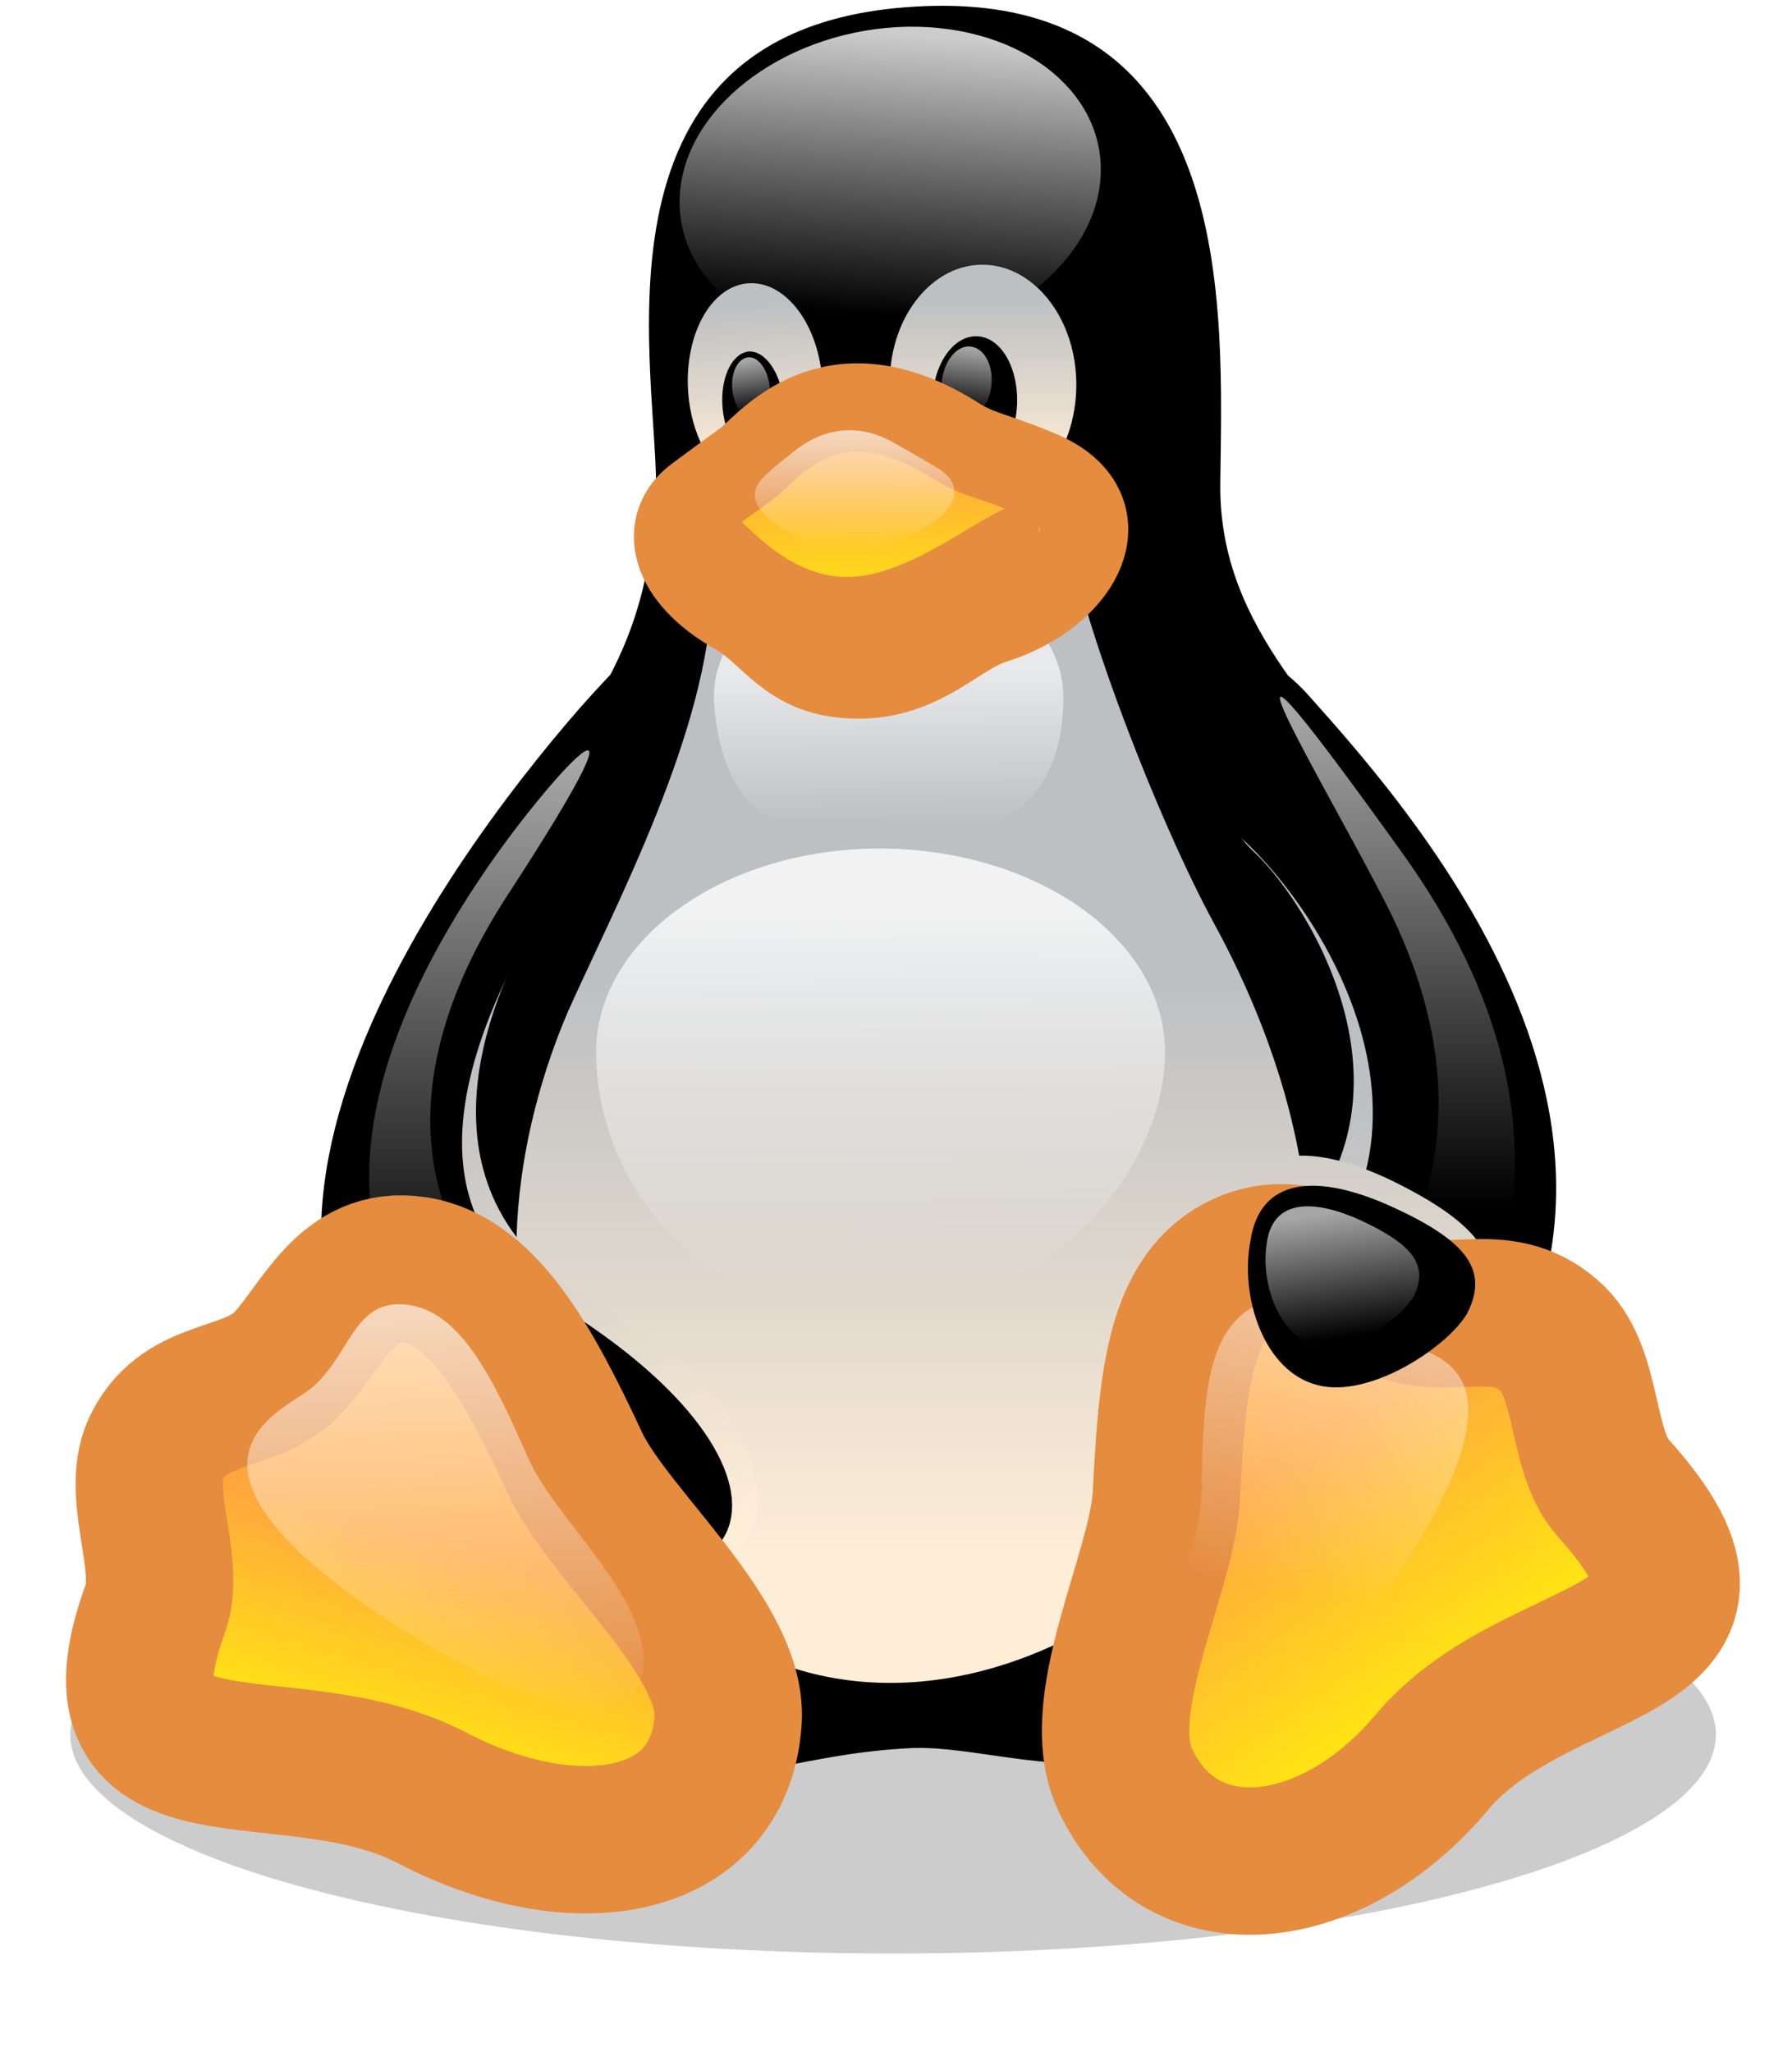
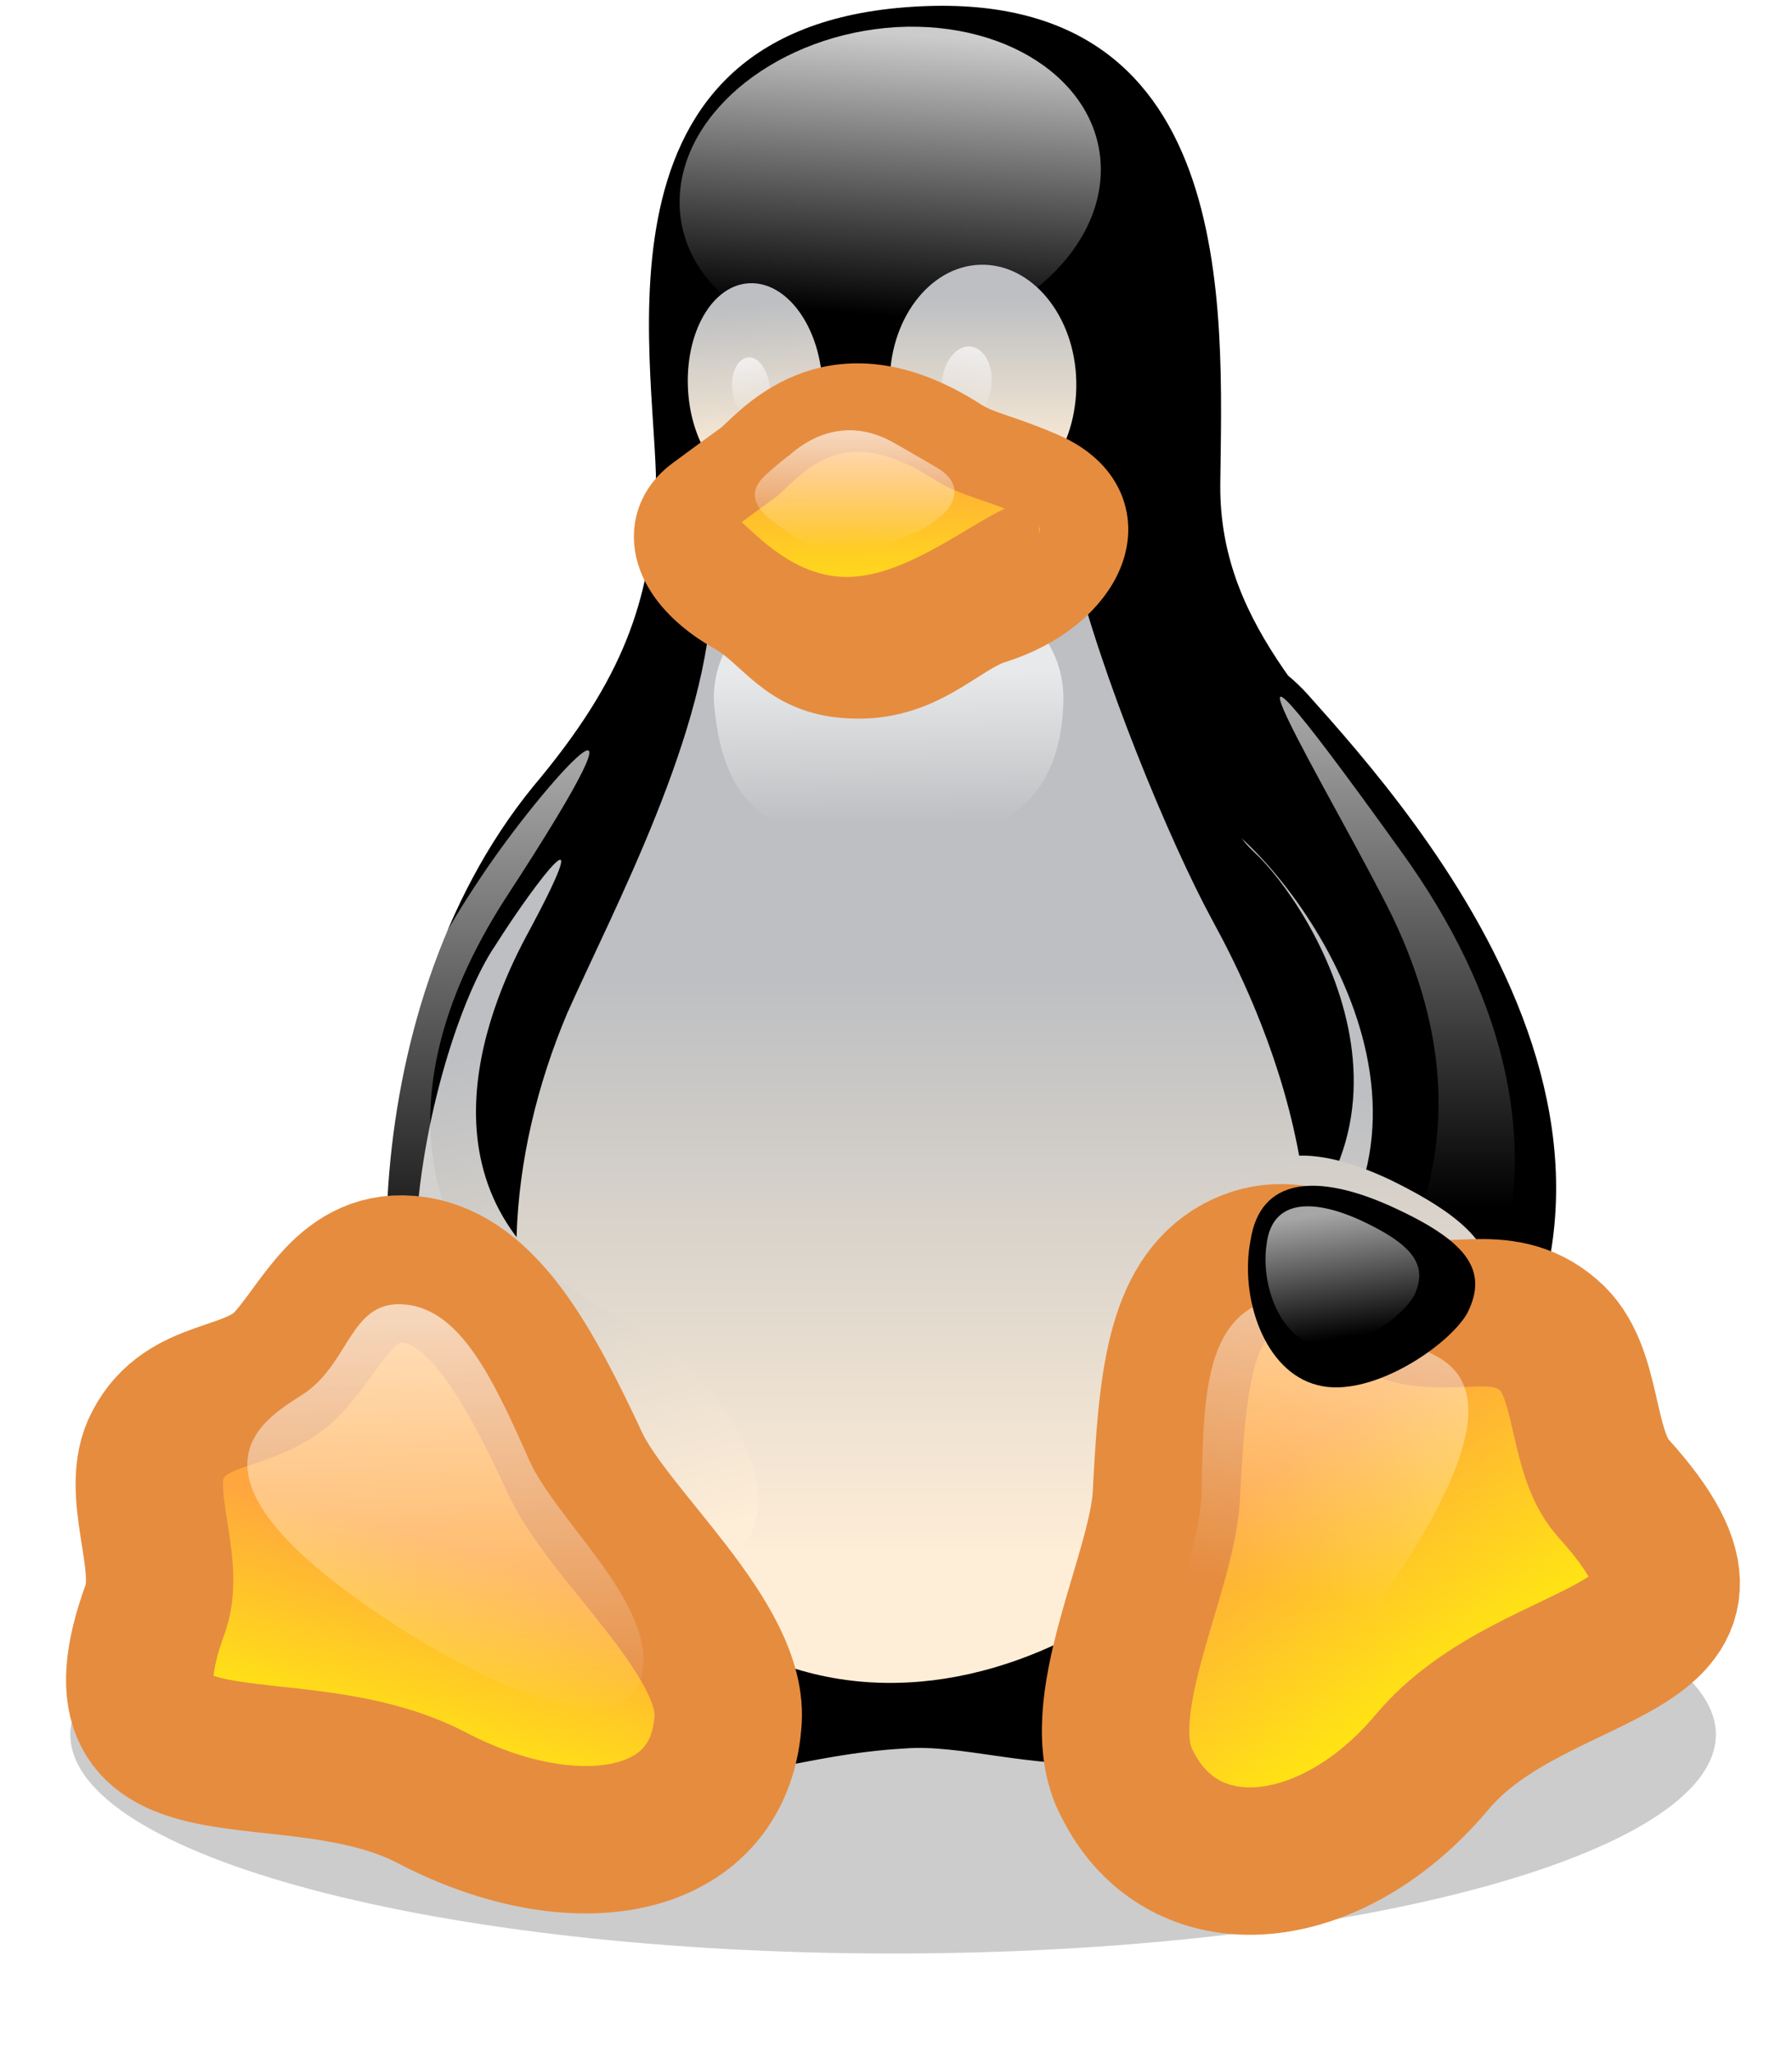
<svg xmlns="http://www.w3.org/2000/svg" width="76" height="87" viewBox="0 0 76 87" fill="none">
  <g clip-path="url(#clip0_1149_75)">
    <g filter="url(#filter0_f_1149_75)">
      <path d="M72.772 73.54C72.772 78.658 57.151 82.829 37.877 82.829C18.603 82.829 2.982 78.685 2.982 73.54C2.982 68.421 18.603 64.251 37.877 64.251C57.151 64.251 72.745 68.421 72.772 73.54Z" fill="black" fill-opacity="0.2" />
    </g>
    <path d="M18.767 63.546C15.386 58.726 14.732 43.018 22.61 33.35C26.509 28.719 27.517 25.497 27.817 21.136C28.035 16.18 24.301 1.421 38.368 0.311C52.626 -0.827 51.835 13.147 51.753 20.541C51.699 26.769 56.36 30.317 59.577 35.192C65.493 44.129 65.002 59.511 58.459 67.852C50.172 78.279 43.084 73.756 38.368 74.135C29.535 74.65 29.235 79.308 18.767 63.546Z" fill="black" />
    <path d="M53.17 36.113C55.624 38.36 61.976 48.408 51.916 54.691C48.372 56.884 55.079 65.225 58.296 61.19C63.993 53.932 60.368 42.341 56.933 38.198C54.643 35.273 51.099 34.136 53.17 36.113Z" fill="url(#paint0_linear_1149_75)" />
    <path d="M52.489 34.759C56.524 38.008 63.857 49.383 53.143 56.803C49.627 59.105 56.251 66.39 59.986 62.68C72.935 49.735 59.659 34.867 55.079 29.749C50.99 25.28 47.364 30.778 52.489 34.759Z" fill="black" stroke="black" stroke-width="0.977" />
    <path d="M46.682 7.379C46.546 11.089 42.429 14.312 37.495 14.61C32.561 14.908 28.689 12.091 28.826 8.381C28.962 4.671 33.079 1.448 38.013 1.15C42.947 0.879 46.819 3.669 46.682 7.379Z" fill="url(#paint1_linear_1149_75)" />
    <path d="M34.878 16.207C35.014 18.618 33.869 20.649 32.288 20.73C30.707 20.811 29.317 18.943 29.18 16.532C29.044 14.122 30.189 12.091 31.77 12.01C33.352 11.929 34.742 13.797 34.878 16.207Z" fill="url(#paint2_linear_1149_75)" />
    <path d="M37.741 16.397C37.795 19.187 39.622 21.407 41.803 21.353C43.983 21.299 45.701 18.997 45.646 16.181C45.592 13.391 43.765 11.17 41.584 11.225C39.404 11.279 37.659 13.608 37.741 16.397Z" fill="url(#paint3_linear_1149_75)" />
-     <path d="M39.54 17.02C39.513 18.564 40.276 19.81 41.285 19.81C42.266 19.81 43.111 18.564 43.138 17.047C43.166 15.504 42.402 14.258 41.394 14.258C40.385 14.258 39.567 15.504 39.54 17.02Z" fill="black" />
-     <path d="M33.242 17.047C33.379 18.32 32.888 19.403 32.179 19.512C31.471 19.593 30.789 18.645 30.653 17.372C30.516 16.099 31.007 15.016 31.716 14.908C32.425 14.826 33.106 15.774 33.242 17.047Z" fill="black" />
    <path d="M39.949 16.153C39.867 17.02 40.276 17.724 40.849 17.778C41.421 17.832 41.966 17.155 42.048 16.316C42.13 15.449 41.721 14.745 41.148 14.691C40.576 14.637 40.031 15.314 39.949 16.153Z" fill="url(#paint4_linear_1149_75)" />
    <path d="M32.642 16.37C32.724 17.074 32.424 17.697 31.988 17.751C31.552 17.805 31.143 17.264 31.061 16.533C30.98 15.829 31.279 15.206 31.716 15.152C32.152 15.097 32.561 15.666 32.642 16.37Z" fill="url(#paint5_linear_1149_75)" />
    <path d="M24.055 42.964C25.991 38.604 30.107 30.94 30.189 25.009C30.189 20.297 44.393 19.159 45.538 23.871C46.682 28.584 49.572 35.625 51.426 39.037C53.28 42.422 58.65 53.228 52.925 62.652C47.773 70.994 32.152 77.602 23.81 61.515C20.975 55.936 21.493 49.03 24.055 42.964Z" fill="url(#paint6_linear_1149_75)" />
    <path d="M22.31 39.714C20.647 42.829 17.212 51.008 25.609 55.476C34.633 60.242 34.605 70.019 23.755 65.361C13.832 61.163 18.221 44.156 21.002 40.094C22.801 37.25 25.527 33.757 22.31 39.714Z" fill="url(#paint7_linear_1149_75)" />
-     <path d="M23.728 36.194C21.084 40.473 14.759 50.547 23.238 55.801C34.633 62.761 31.416 69.694 21.002 63.438C6.335 54.718 19.23 37.115 25.091 30.398C31.798 22.87 26.373 31.779 23.728 36.194Z" fill="black" stroke="black" stroke-width="1.25" />
-     <path d="M49.409 44.616C49.409 49.383 44.802 55.557 36.896 55.503C28.744 55.557 25.282 49.383 25.282 44.616C25.282 39.85 30.68 35.977 37.332 35.977C44.011 36.004 49.409 39.85 49.409 44.616Z" fill="url(#paint8_linear_1149_75)" />
    <path d="M45.101 29.64C45.02 34.569 41.775 35.733 37.686 35.733C33.597 35.733 30.625 35.002 30.271 29.64C30.271 26.282 33.597 24.332 37.686 24.332C41.775 24.305 45.101 26.255 45.101 29.64Z" fill="url(#paint9_linear_1149_75)" />
    <path d="M20.375 37.223C23.046 33.188 28.689 26.986 21.438 38.09C15.549 47.243 19.257 53.12 21.165 54.745C26.672 59.62 26.454 62.896 22.119 60.324C12.823 54.826 14.759 45.564 20.375 37.223Z" fill="url(#paint10_linear_1149_75)" />
    <path d="M59.059 38.875C56.742 34.136 49.382 22.111 59.414 36.086C68.546 48.733 62.14 57.534 60.995 58.401C59.85 59.268 56.006 61.028 57.124 57.968C58.269 54.907 63.939 49.112 59.059 38.875Z" fill="url(#paint11_linear_1149_75)" />
    <path d="M18.357 76.248C12.251 73.025 3.391 76.87 6.608 68.15C7.262 66.173 5.654 63.194 6.689 61.271C7.916 58.915 10.561 59.43 12.142 57.859C13.696 56.234 14.677 53.418 17.594 53.851C20.484 54.284 22.419 57.805 24.437 62.138C25.936 65.225 31.225 69.585 30.87 73.052C30.434 78.36 24.355 79.362 18.357 76.248Z" fill="url(#paint12_linear_1149_75)" stroke="#E68C3F" stroke-width="6.25" />
    <path d="M62.821 55.774C61.895 57.507 58.023 60.296 55.434 59.565C52.816 58.861 51.617 54.907 52.135 51.901C52.626 48.543 55.434 48.353 58.977 50.032C62.794 51.901 63.939 53.472 62.821 55.774Z" fill="url(#paint13_linear_1149_75)" />
    <path d="M60.695 74.758C65.166 69.369 75.116 70.479 68.41 63.086C66.992 61.488 67.428 58.076 65.684 56.614C63.639 54.826 61.376 56.288 59.304 55.368C57.233 54.366 55.051 52.443 52.516 53.797C49.981 55.178 49.708 58.753 49.463 63.465C49.245 66.85 46.137 72.51 47.8 75.625C50.199 80.445 56.442 79.795 60.695 74.758Z" fill="url(#paint14_linear_1149_75)" stroke="#E68C3F" stroke-width="6.251" />
    <path d="M58.76 67.555C65.684 57.399 60.532 57.48 58.787 56.695C57.042 55.882 55.215 54.285 53.171 55.395C51.126 56.532 51.017 59.457 50.963 63.303C50.881 66.065 48.564 70.696 49.954 73.269C51.644 76.275 55.733 71.915 58.76 67.555Z" fill="url(#paint15_linear_1149_75)" />
    <path d="M16.94 69.017C6.581 62.355 11.433 60.08 12.987 59.024C14.868 57.669 14.895 55.07 17.213 55.313C19.53 55.557 20.893 58.401 22.447 61.921C23.592 64.44 27.572 67.798 27.272 70.696C26.89 74.108 21.411 71.86 16.94 69.017Z" fill="url(#paint16_linear_1149_75)" />
    <path d="M62.221 55.693C61.404 57.101 58.078 59.322 55.87 58.726C53.607 58.157 52.571 54.989 53.034 52.605C53.443 49.897 55.87 49.762 58.923 51.116C62.167 52.578 63.176 53.824 62.221 55.693Z" fill="black" />
    <path d="M59.986 54.907C59.468 55.882 57.287 57.426 55.761 57.02C54.234 56.614 53.471 54.42 53.716 52.768C53.934 50.899 55.57 50.791 57.642 51.712C59.877 52.741 60.586 53.608 59.986 54.907Z" fill="url(#paint17_linear_1149_75)" />
    <path d="M31.797 19.566C32.888 18.564 35.532 15.504 40.548 18.699C41.475 19.295 42.239 19.349 44.011 20.107C47.582 21.57 45.892 25.09 42.075 26.282C40.44 26.797 38.967 28.773 36.023 28.584C33.488 28.448 32.833 26.797 31.279 25.903C28.526 24.359 28.117 22.274 29.617 21.163C31.116 20.053 31.689 19.647 31.797 19.566Z" fill="url(#paint18_linear_1149_75)" stroke="#E68C3F" stroke-width="3.75" />
    <path d="M44.065 22.409C42.566 22.49 39.322 25.713 35.914 25.713C32.506 25.713 30.462 22.572 29.944 22.572" stroke="#E68C3F" stroke-width="2.5" />
    <path d="M33.488 19.295C34.033 18.807 35.75 17.48 38.013 18.834C38.504 19.105 38.995 19.403 39.703 19.809C41.148 20.649 40.439 21.867 38.695 22.626C37.904 22.951 36.596 23.655 35.614 23.601C34.524 23.492 33.788 22.788 33.079 22.328C31.743 21.461 31.825 20.73 32.452 20.161C32.915 19.728 33.433 19.322 33.488 19.295Z" fill="url(#paint19_linear_1149_75)" />
  </g>
  <defs>
    <filter id="filter0_f_1149_75" x="-10.018" y="51.251" width="95.79" height="44.578" filterUnits="userSpaceOnUse" color-interpolation-filters="sRGB">
      <feFlood flood-opacity="0" result="BackgroundImageFix" />
      <feBlend mode="normal" in="SourceGraphic" in2="BackgroundImageFix" result="shape" />
      <feGaussianBlur stdDeviation="6.5" result="effect1_foregroundBlur_1149_75" />
    </filter>
    <linearGradient id="paint0_linear_1149_75" x1="55.942" y1="66.425" x2="57.708" y2="46.489" gradientUnits="userSpaceOnUse">
      <stop stop-color="#FFEED7" />
      <stop offset="1" stop-color="#BDBFC2" />
    </linearGradient>
    <linearGradient id="paint1_linear_1149_75" x1="38.541" y1="1.456" x2="37.698" y2="13.399" gradientUnits="userSpaceOnUse">
      <stop stop-color="white" stop-opacity="0.8" />
      <stop offset="1" stop-color="white" stop-opacity="0" />
    </linearGradient>
    <linearGradient id="paint2_linear_1149_75" x1="32.136" y1="19.707" x2="31.617" y2="12.88" gradientUnits="userSpaceOnUse">
      <stop stop-color="#FFEED7" />
      <stop offset="1" stop-color="#BDBFC2" />
    </linearGradient>
    <linearGradient id="paint3_linear_1149_75" x1="41.687" y1="19.884" x2="41.687" y2="12.623" gradientUnits="userSpaceOnUse">
      <stop stop-color="#FFEED7" />
      <stop offset="1" stop-color="#BDBFC2" />
    </linearGradient>
    <linearGradient id="paint4_linear_1149_75" x1="41.081" y1="14.784" x2="40.726" y2="17.569" gradientUnits="userSpaceOnUse">
      <stop stop-color="white" stop-opacity="0.65" />
      <stop offset="1" stop-color="white" stop-opacity="0" />
    </linearGradient>
    <linearGradient id="paint5_linear_1149_75" x1="31.781" y1="15.291" x2="32.164" y2="17.546" gradientUnits="userSpaceOnUse">
      <stop stop-color="white" stop-opacity="0.65" />
      <stop offset="1" stop-color="white" stop-opacity="0" />
    </linearGradient>
    <linearGradient id="paint6_linear_1149_75" x1="38.691" y1="66.227" x2="38.691" y2="41.374" gradientUnits="userSpaceOnUse">
      <stop stop-color="#FFEED7" />
      <stop offset="1" stop-color="#BDBFC2" />
    </linearGradient>
    <linearGradient id="paint7_linear_1149_75" x1="25.384" y1="66.58" x2="19.075" y2="44.932" gradientUnits="userSpaceOnUse">
      <stop stop-color="#FFEED7" />
      <stop offset="1" stop-color="#BDBFC2" />
    </linearGradient>
    <linearGradient id="paint8_linear_1149_75" x1="37.307" y1="38.56" x2="37.37" y2="54.463" gradientUnits="userSpaceOnUse">
      <stop stop-color="white" stop-opacity="0.8" />
      <stop offset="1" stop-color="white" stop-opacity="0" />
    </linearGradient>
    <linearGradient id="paint9_linear_1149_75" x1="37.675" y1="28.587" x2="37.745" y2="34.911" gradientUnits="userSpaceOnUse">
      <stop stop-color="white" stop-opacity="0.65" />
      <stop offset="1" stop-color="white" stop-opacity="0" />
    </linearGradient>
    <linearGradient id="paint10_linear_1149_75" x1="20.484" y1="32.491" x2="20.484" y2="55.696" gradientUnits="userSpaceOnUse">
      <stop stop-color="white" stop-opacity="0.65" />
      <stop offset="1" stop-color="white" stop-opacity="0" />
    </linearGradient>
    <linearGradient id="paint11_linear_1149_75" x1="59.246" y1="30.224" x2="59.238" y2="51.191" gradientUnits="userSpaceOnUse">
      <stop stop-color="white" stop-opacity="0.65" />
      <stop offset="1" stop-color="white" stop-opacity="0" />
    </linearGradient>
    <linearGradient id="paint12_linear_1149_75" x1="19.272" y1="65.644" x2="15.85" y2="77.603" gradientUnits="userSpaceOnUse">
      <stop stop-color="#FFA63F" />
      <stop offset="1" stop-color="#FFFF00" />
    </linearGradient>
    <linearGradient id="paint13_linear_1149_75" x1="57.889" y1="64.281" x2="57.401" y2="42.09" gradientUnits="userSpaceOnUse">
      <stop stop-color="#FFEED7" />
      <stop offset="1" stop-color="#BDBFC2" />
    </linearGradient>
    <linearGradient id="paint14_linear_1149_75" x1="54.454" y1="62.033" x2="63.803" y2="75.367" gradientUnits="userSpaceOnUse">
      <stop stop-color="#FFA63F" />
      <stop offset="1" stop-color="#FFFF00" />
    </linearGradient>
    <linearGradient id="paint15_linear_1149_75" x1="57.112" y1="51.701" x2="53.93" y2="67.386" gradientUnits="userSpaceOnUse">
      <stop stop-color="white" stop-opacity="0.65" />
      <stop offset="1" stop-color="white" stop-opacity="0" />
    </linearGradient>
    <linearGradient id="paint16_linear_1149_75" x1="18.514" y1="55.565" x2="19.143" y2="73.154" gradientUnits="userSpaceOnUse">
      <stop stop-color="white" stop-opacity="0.65" />
      <stop offset="1" stop-color="white" stop-opacity="0" />
    </linearGradient>
    <linearGradient id="paint17_linear_1149_75" x1="56.51" y1="51.417" x2="57.247" y2="56.681" gradientUnits="userSpaceOnUse">
      <stop stop-color="white" stop-opacity="0.65" />
      <stop offset="1" stop-color="white" stop-opacity="0" />
    </linearGradient>
    <linearGradient id="paint18_linear_1149_75" x1="37.32" y1="19.273" x2="37.382" y2="28.528" gradientUnits="userSpaceOnUse">
      <stop stop-color="#FFA63F" />
      <stop offset="1" stop-color="#FFFF00" />
    </linearGradient>
    <linearGradient id="paint19_linear_1149_75" x1="36.261" y1="18.398" x2="36.245" y2="23.291" gradientUnits="userSpaceOnUse">
      <stop stop-color="white" stop-opacity="0.65" />
      <stop offset="1" stop-color="white" stop-opacity="0" />
    </linearGradient>
    <clipPath id="clip0_1149_75">
      <rect width="76" height="87" fill="white" />
    </clipPath>
  </defs>
</svg>